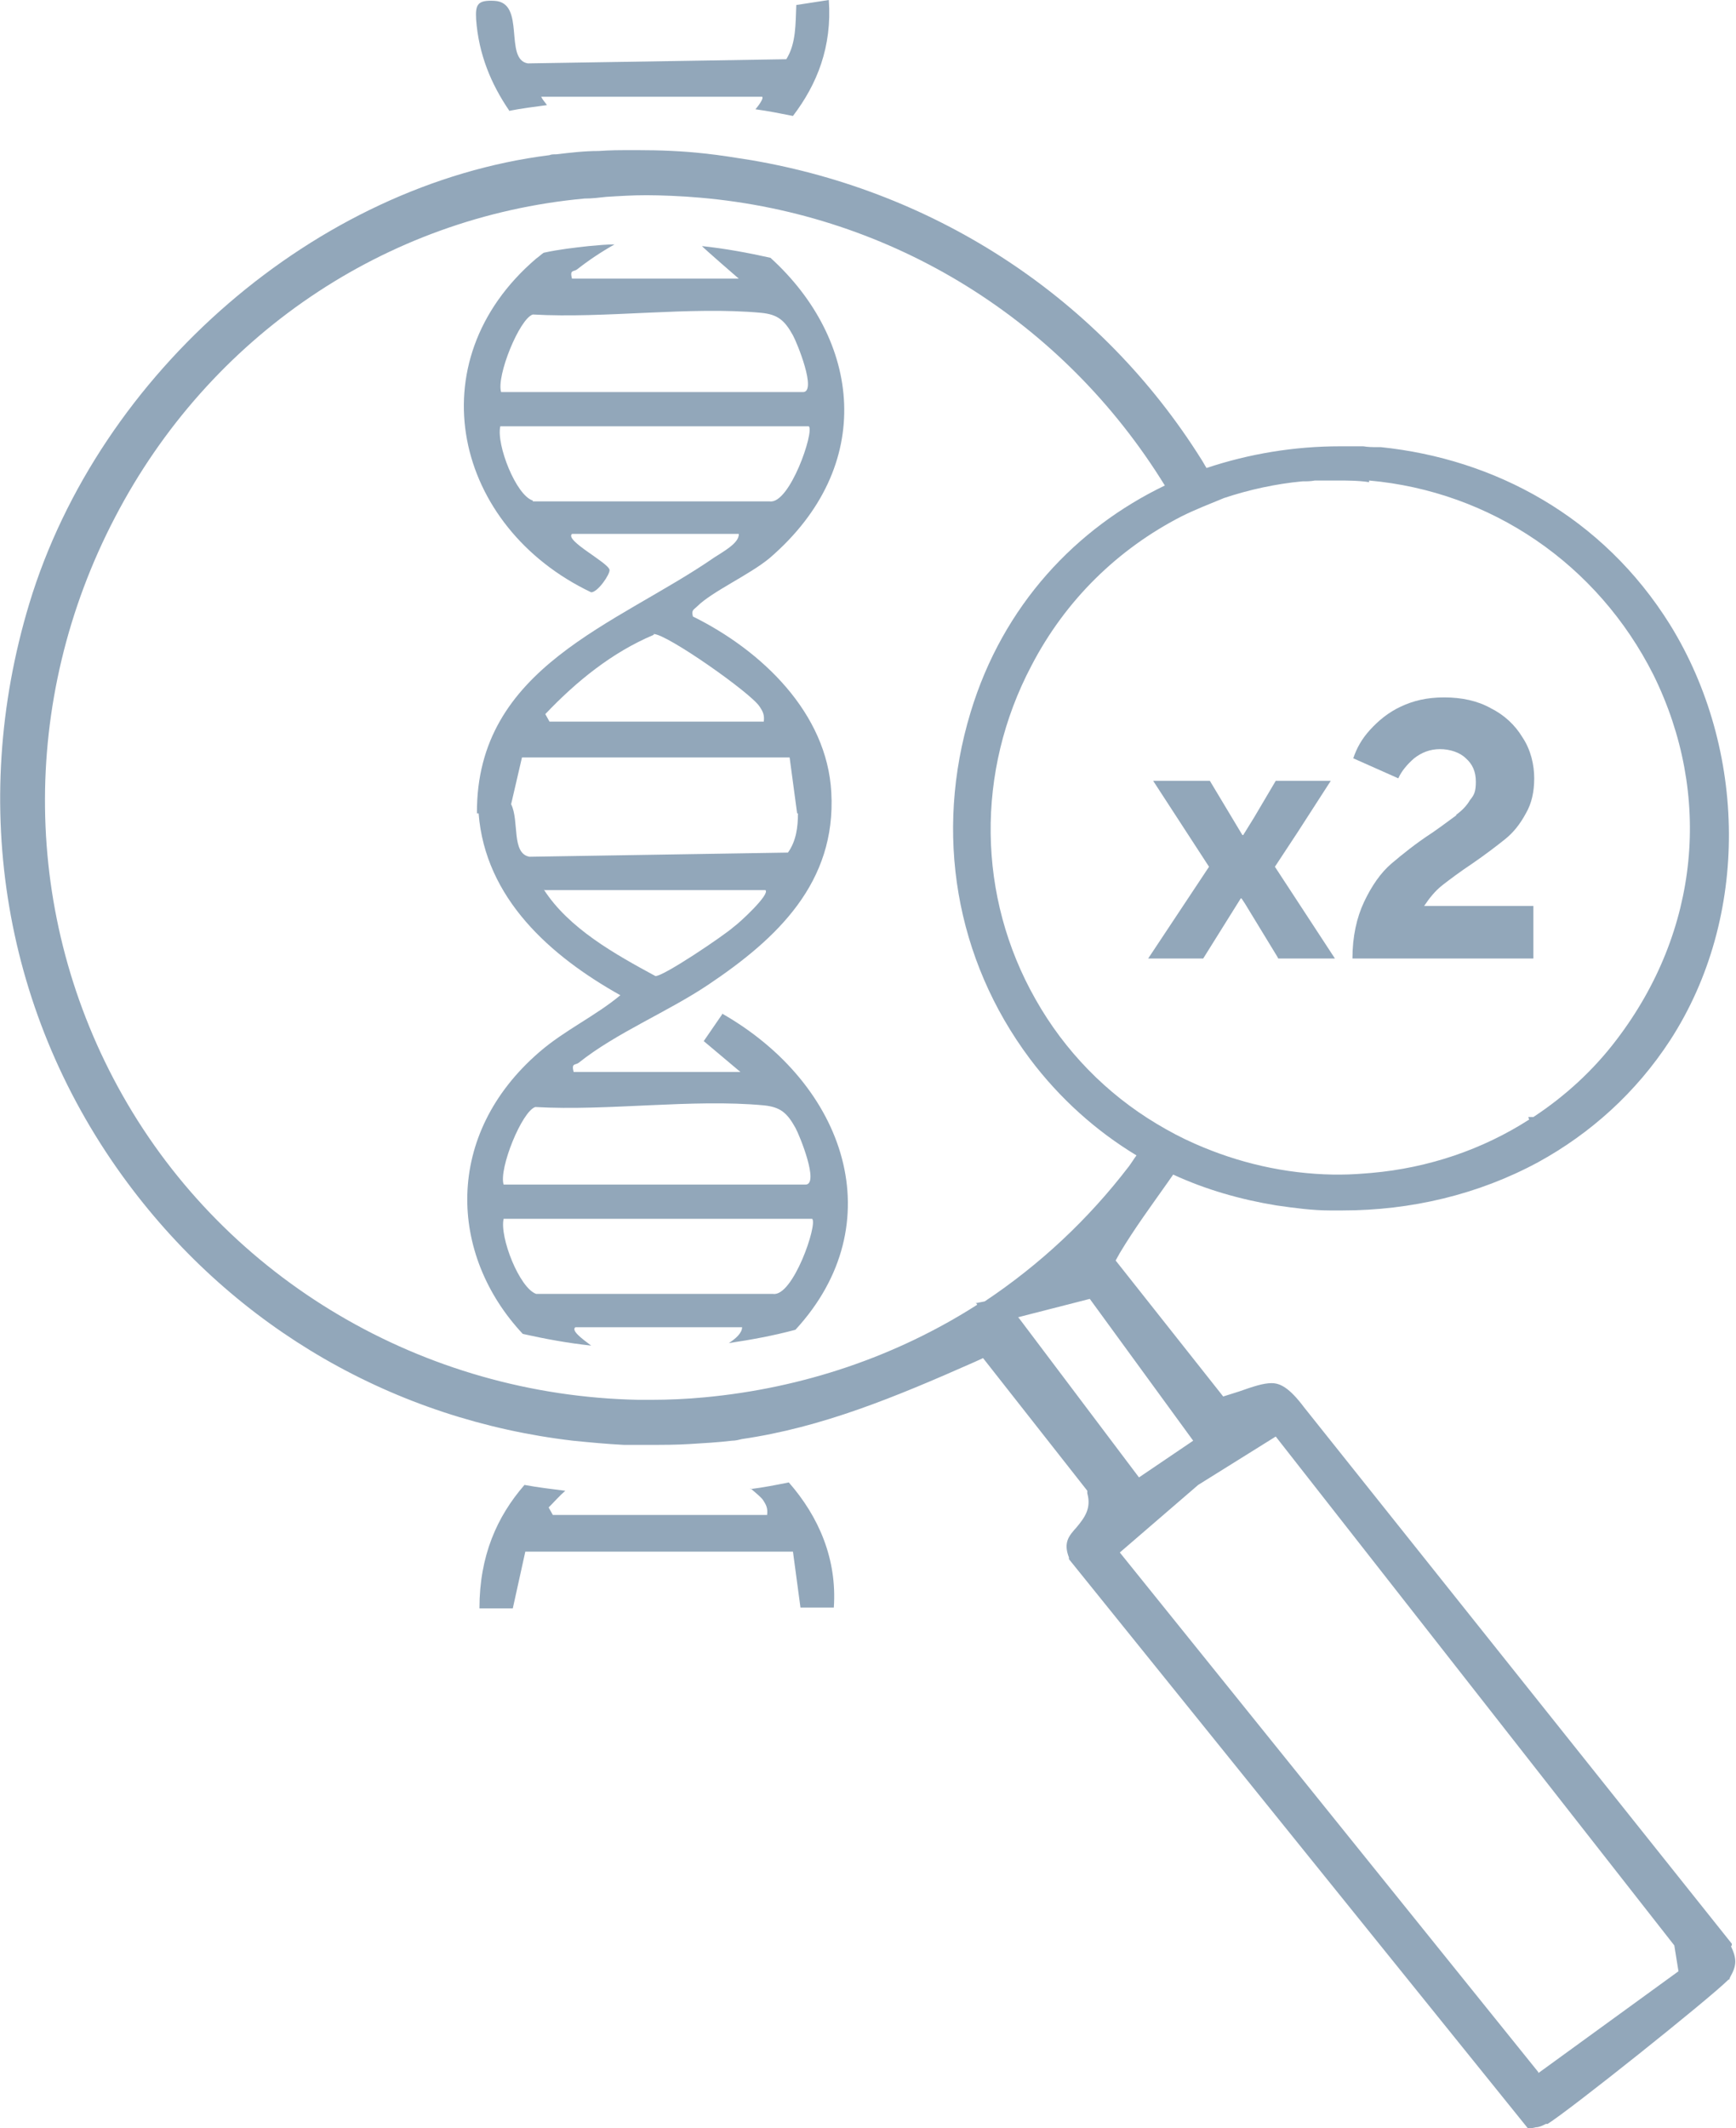
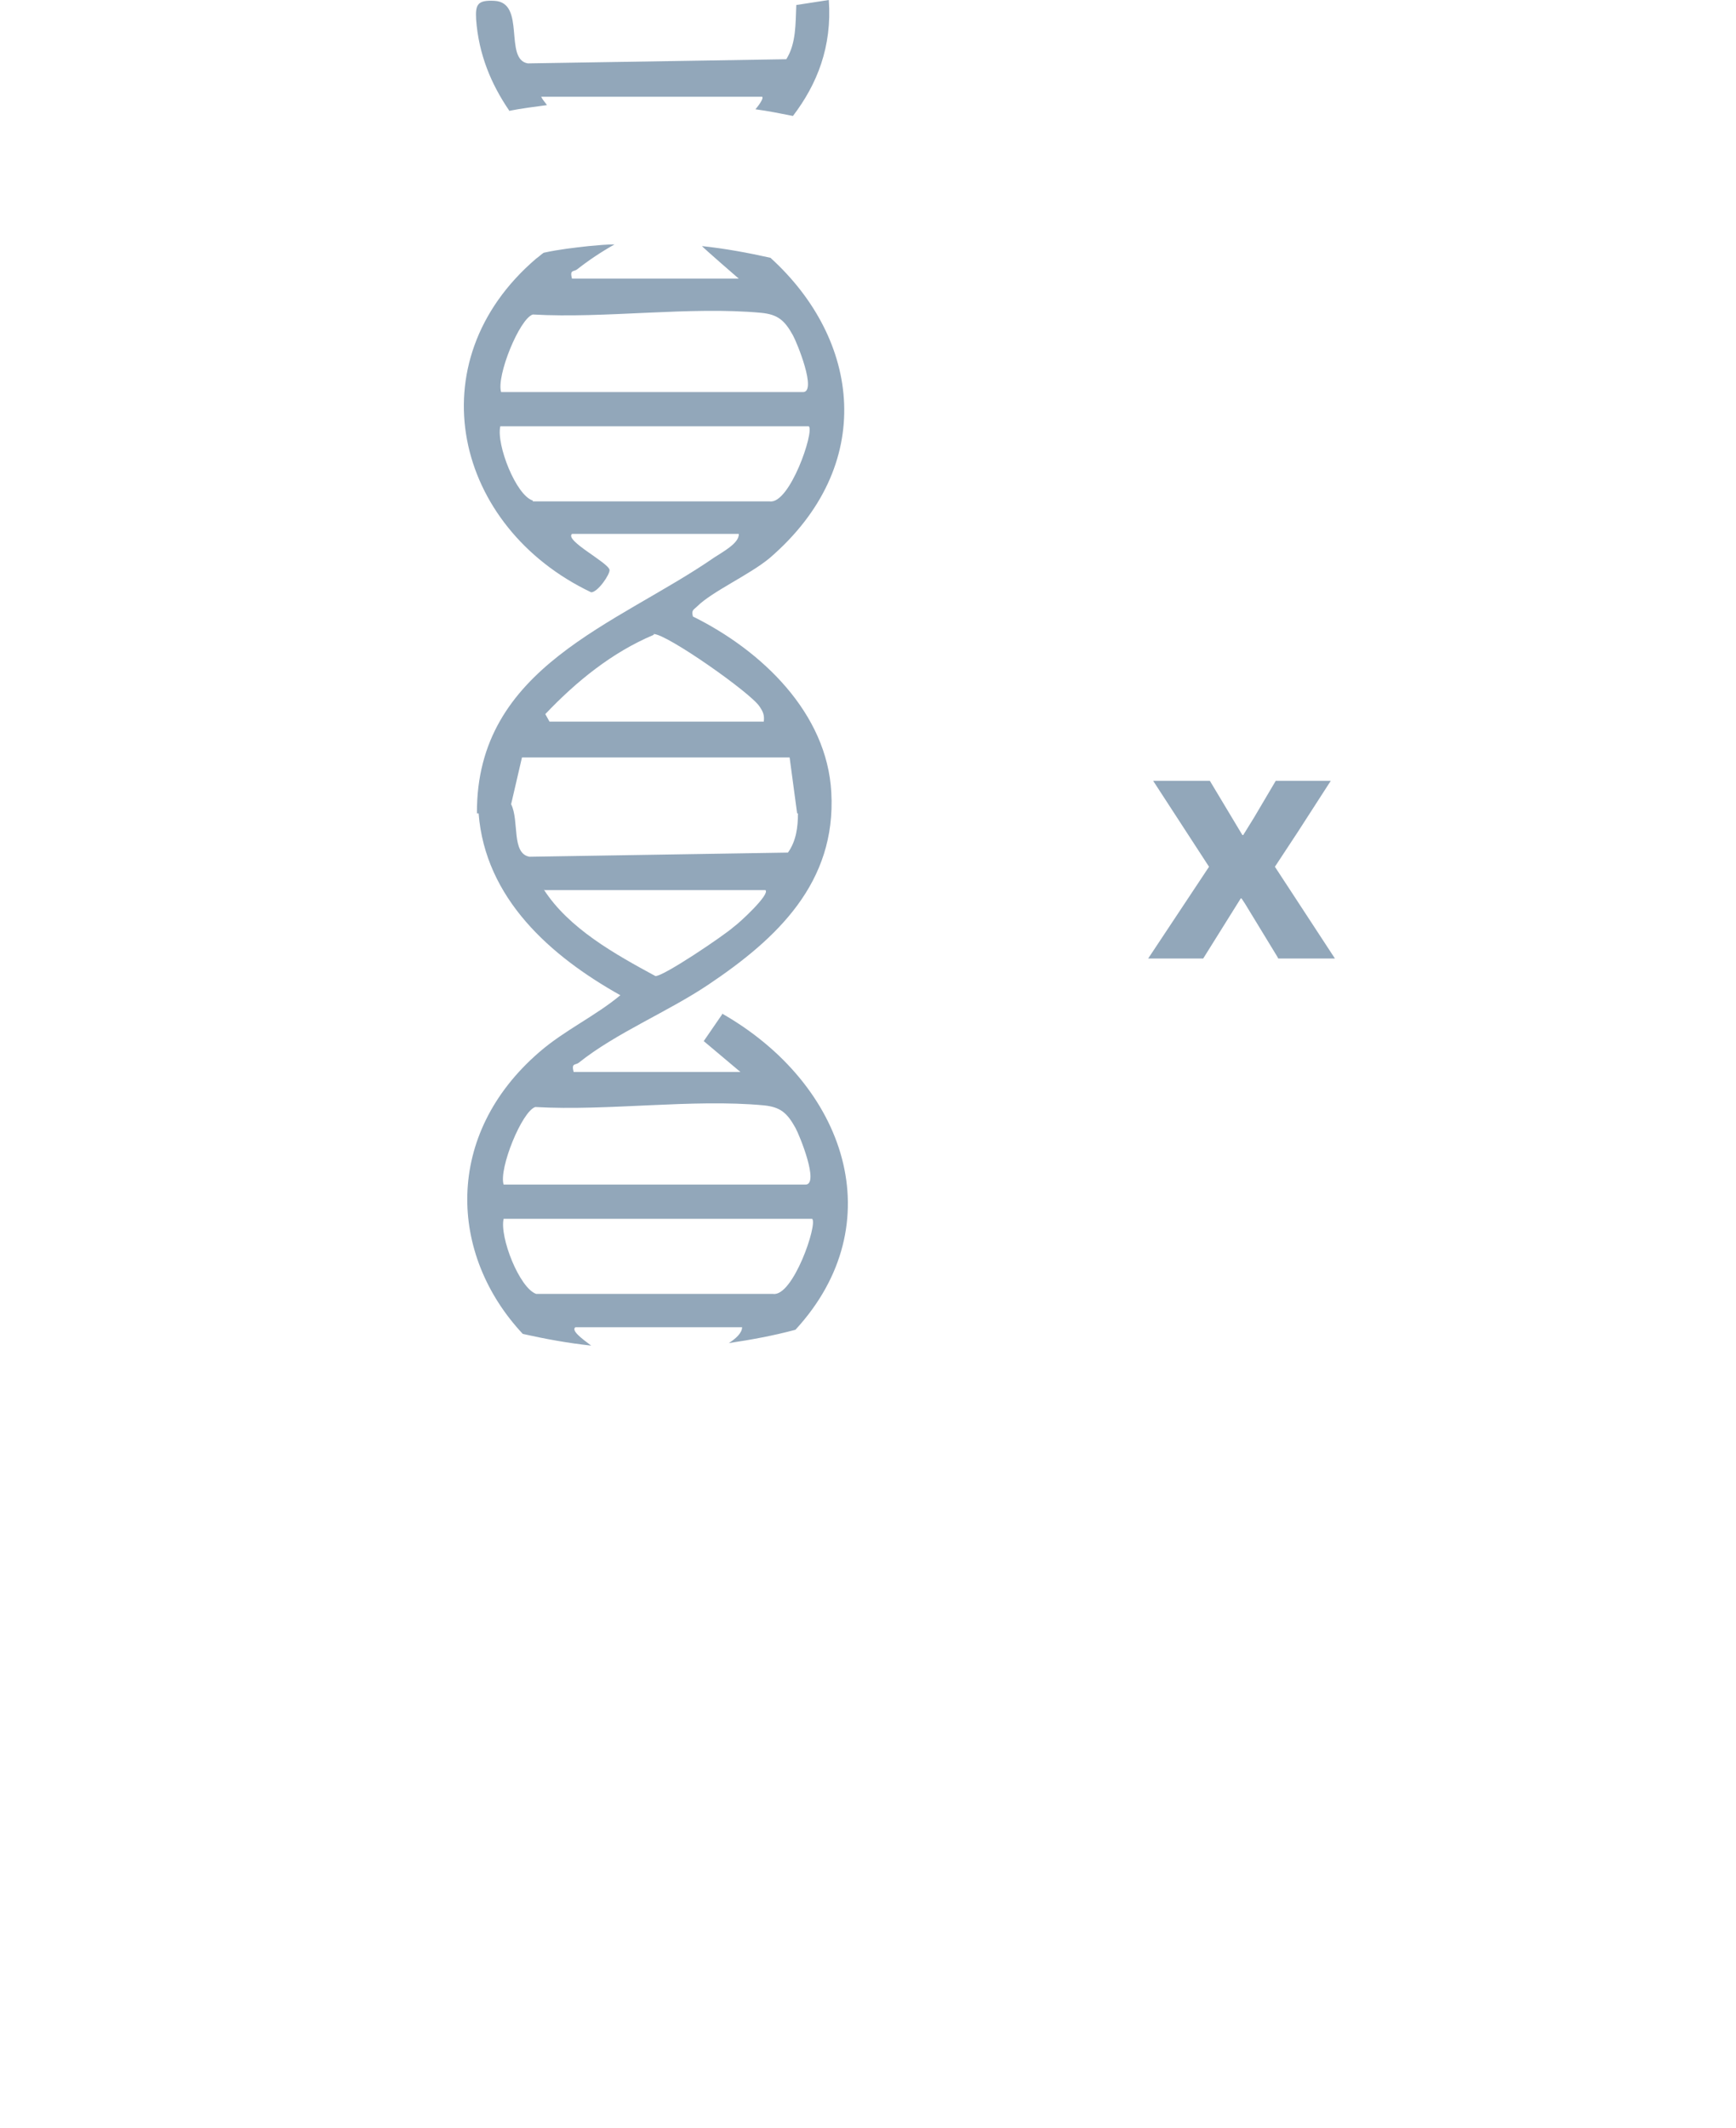
<svg xmlns="http://www.w3.org/2000/svg" id="Layer_2" version="1.1" viewBox="0 0 208.2 255.1">
  <defs>
    <style>
      .st0 {
        fill: #92a7ba;
      }
    </style>
  </defs>
  <g id="Layer_1-2">
    <g>
-       <path class="st0" d="M86.6,121.6l-2.2,3.2,4.4,3.7h-20c-.3-1.1.2-.8.6-1.1,4.5-3.6,10.7-6.1,15.6-9.4,8.2-5.5,15.3-12.2,14.7-23h0c-.5-9.5-8.3-17-16.6-21.1-.2-.8.1-.8.5-1.2,1.8-1.8,6.3-3.8,8.7-5.8,12.9-11.1,10.9-26.2.1-36-2.7-.6-5.4-1.1-8.2-1.4h0c0,.1,4.4,3.9,4.4,3.9h-20c-.3-1.1.2-.8.6-1.1,1.4-1.1,2.9-2.1,4.5-3-1,0-2,.1-3.1.2-1.8.2-3.6.4-5.4.8-.3.2-.6.5-.9.7-14.5,12.4-9.8,32.2,6.6,40,.8,0,2.3-2.2,2.2-2.7-.2-.9-5.4-3.5-4.5-4.3h20c.1,1.1-2,2.2-2.9,2.8-11.7,8.1-28.6,13.1-28.5,30.7h.2c.8,10.2,8.6,17.1,17,21.8-3,2.5-6.7,4.2-9.7,6.8-11.5,9.9-10.9,24.3-2,33.8,2.7.6,5.4,1.1,8.2,1.4-1.2-.9-2.4-1.8-1.9-2.2h20c0,.7-.8,1.4-1.6,1.9,2.7-.4,5.4-.9,8-1.6,11.7-12.7,6.1-29.4-8.8-37.9h0ZM63.9,37.7c8.7.5,18.8-1,27.4-.2,2,.2,2.8.9,3.8,2.7.5.9,2.9,6.8,1.2,6.8h-36.2c-.6-1.9,2.2-8.8,3.8-9.3h0ZM63.9,60c-2-.6-4.4-6.7-3.9-8.9h37c.7.6-2.3,9.4-4.7,9,0,0-28.4,0-28.4,0ZM78.4,76c1.6,0,11.7,7.1,12.7,8.7.4.6.6,1,.5,1.8h-25.7c0,0-.5-.9-.5-.9,3.7-3.9,8-7.4,13-9.5h0ZM63.5,102.7c-2.2-.4-1.2-4.3-2.2-6.3l1.3-5.6h32.1l.9,6.7h.1c0,1.6-.2,3.3-1.2,4.7,0,0-31,.5-31,.5ZM65.3,106.7h26.5c.6.5-3.2,4-3.8,4.4-1.1,1-8.5,6-9.4,5.9-4.8-2.6-10.4-5.7-13.4-10.4ZM92.7,155.1h-28.4c-2-.7-4.4-6.8-3.9-9h37c.7.6-2.3,9.4-4.7,9h0ZM95.4,135.2c.5.9,2.9,6.8,1.2,6.8h-36.2c-.6-1.9,2.2-8.8,3.8-9.3,8.7.5,18.8-1,27.4-.2,2,.2,2.8.9,3.8,2.7h0Z" />
+       <path class="st0" d="M86.6,121.6l-2.2,3.2,4.4,3.7h-20c-.3-1.1.2-.8.6-1.1,4.5-3.6,10.7-6.1,15.6-9.4,8.2-5.5,15.3-12.2,14.7-23h0c-.5-9.5-8.3-17-16.6-21.1-.2-.8.1-.8.5-1.2,1.8-1.8,6.3-3.8,8.7-5.8,12.9-11.1,10.9-26.2.1-36-2.7-.6-5.4-1.1-8.2-1.4h0c0,.1,4.4,3.9,4.4,3.9h-20c-.3-1.1.2-.8.6-1.1,1.4-1.1,2.9-2.1,4.5-3-1,0-2,.1-3.1.2-1.8.2-3.6.4-5.4.8-.3.2-.6.5-.9.7-14.5,12.4-9.8,32.2,6.6,40,.8,0,2.3-2.2,2.2-2.7-.2-.9-5.4-3.5-4.5-4.3h20c.1,1.1-2,2.2-2.9,2.8-11.7,8.1-28.6,13.1-28.5,30.7h.2c.8,10.2,8.6,17.1,17,21.8-3,2.5-6.7,4.2-9.7,6.8-11.5,9.9-10.9,24.3-2,33.8,2.7.6,5.4,1.1,8.2,1.4-1.2-.9-2.4-1.8-1.9-2.2h20c0,.7-.8,1.4-1.6,1.9,2.7-.4,5.4-.9,8-1.6,11.7-12.7,6.1-29.4-8.8-37.9h0ZM63.9,37.7c8.7.5,18.8-1,27.4-.2,2,.2,2.8.9,3.8,2.7.5.9,2.9,6.8,1.2,6.8h-36.2c-.6-1.9,2.2-8.8,3.8-9.3h0ZM63.9,60c-2-.6-4.4-6.7-3.9-8.9h37c.7.6-2.3,9.4-4.7,9,0,0-28.4,0-28.4,0ZM78.4,76c1.6,0,11.7,7.1,12.7,8.7.4.6.6,1,.5,1.8h-25.7c0,0-.5-.9-.5-.9,3.7-3.9,8-7.4,13-9.5h0ZM63.5,102.7c-2.2-.4-1.2-4.3-2.2-6.3l1.3-5.6h32.1l.9,6.7h.1c0,1.6-.2,3.3-1.2,4.7,0,0-31,.5-31,.5M65.3,106.7h26.5c.6.5-3.2,4-3.8,4.4-1.1,1-8.5,6-9.4,5.9-4.8-2.6-10.4-5.7-13.4-10.4ZM92.7,155.1h-28.4c-2-.7-4.4-6.8-3.9-9h37c.7.6-2.3,9.4-4.7,9h0ZM95.4,135.2c.5.9,2.9,6.8,1.2,6.8h-36.2c-.6-1.9,2.2-8.8,3.8-9.3,8.7.5,18.8-1,27.4-.2,2,.2,2.8.9,3.8,2.7h0Z" />
      <path class="st0" d="M61,13.3c1.5-.3,3.1-.5,4.6-.7-.2-.3-.5-.6-.7-1h26.5c.2.1-.2.8-.8,1.5,1.5.2,3,.5,4.5.8,2.9-3.8,4.7-8.3,4.3-13.9l-3.9.6c-.1,2.2,0,4.6-1.2,6.5l-31,.5c-2.9-.5-.2-7.3-4-7.5-2-.1-2.3.4-2.2,2.2.3,4.2,1.8,7.8,4,11h0Z" />
-       <path class="st0" d="M90,178.4c.7.6,1.3,1.1,1.5,1.4.4.6.6,1,.5,1.8h-25.7c0,0-.5-.9-.5-.9.7-.7,1.3-1.4,2-2-1.6-.2-3.3-.4-4.9-.7-3.3,3.8-5.4,8.5-5.4,14.8h4c0,0,1.5-6.8,1.5-6.8h32.1l.9,6.7h4c.4-5.8-1.8-10.9-5.4-15-1.5.3-3,.6-4.6.8h0Z" />
-       <path class="st0" d="M207.7,233.2v-.2c0,0-51.3-64.3-51.3-64.3-1.8-2.4-2.9-2.9-3.9-2.9s-2.2.4-3.9,1l-1.9.6-12.9-16.3.5-.9c1.8-3,3.8-5.7,5.7-8.4.2-.3.5-.7.7-1,3.9,1.8,8.1,3,12.4,3.7,2.1.3,4.3.6,6.4.6.3,0,.6,0,1,0h.5c8.2,0,16.3-1.9,23.5-5.8,6.2-3.4,11.7-8.3,15.8-14.6,9.6-14.8,9.2-34.9,0-49.8-8.1-13-21.1-19.9-34.7-21.3-.1,0-.3,0-.4,0-.6,0-1.1,0-1.7-.1-.2,0-.4,0-.5,0-.7,0-1.4,0-2.1,0h-.2c-5.5,0-10.9.9-16,2.6-.2-.3-.4-.7-.6-1-12.1-19.3-31.7-32.1-54-35.9-1.9-.3-3.7-.6-5.6-.8-2.7-.3-5.3-.4-8-.4s-3.1,0-4.7.1c-1.7,0-3.4.2-5.1.4-.3,0-.6,0-.8.1-27.9,3.5-54,26-62.4,53.8-7.3,24.2-3,49.5,11.8,69.4,13,17.5,32.1,28.4,53.4,30.9,2,.2,4.1.4,6.1.5,1,0,2.1,0,3.1,0,1.6,0,3.2,0,4.8-.1,1.7-.1,3.4-.2,5.1-.4.4,0,.8-.1,1.2-.2,9.6-1.4,18.3-5,27.8-9.2l1.1-.5,12.5,15.9v.3c.5,1.8-.3,2.9-1.3,4.1-.9,1-1.6,1.8-.9,3.6v.2c0,0,55.1,68.3,55.1,68.3l.9-.2c.4,0,.8-.2,1.2-.4h.2c2.6-1.6,19.4-15,21.7-17.3h.1c0-.1.1-.3.1-.3.8-1.4.8-2.2.1-3.7h0ZM164.2,57.6c14.6,1.3,27.4,10,34.1,23.3,7.1,14.4,5.5,30.7-4.4,43.7-2.8,3.7-6.2,6.8-10,9.3h-.6c0,.1.1.3.1.3-5.6,3.6-12.1,5.8-18.9,6.4-1.2.1-2.5.2-3.7.2s-.6,0-.9,0c-5.8-.1-11.4-1.4-16.6-3.7-1.6-.7-3.1-1.5-4.6-2.4-6-3.6-11-8.7-14.5-14.9-7-12.3-7.2-27.3-.5-40,4.1-7.9,10.4-14,18-17.9,1.6-.8,3.4-1.5,5.1-2.2,3-1,6.2-1.7,9.4-2,.5,0,1,0,1.5-.1.9,0,1.9,0,2.8,0s2.5,0,3.7.2h0ZM117,156.1l.2.3c-9.7,6.2-20.9,10-32.7,11.1-2.1.2-4.3.3-6.4.3s-1,0-1.5,0c-25.8-.5-49.4-14.4-61.9-36.5-12.1-21.4-12.4-47.3-.9-69.3,11.3-21.7,32.4-36,56.3-38.2.9,0,1.7-.1,2.6-.2,1.6-.1,3.2-.2,4.8-.2s4.3.1,6.5.3c23,2,43.5,14.7,55.7,34.5-10.6,5.1-19.4,14.3-23.3,27.2-4.4,14.5-1.8,29.6,7.1,41.5,3.6,4.8,8,8.7,12.8,11.6-.3.4-.6.9-.9,1.3-4.9,6.4-10.7,11.8-17.3,16.2l-1,.2h0ZM122.1,157.9l8.6-2.2,12.4,17-6.5,4.4-14.4-19.1h0ZM184.5,248.4l-50.2-62.3,9.4-8.1,9.3-5.8,47.8,61,.5,3.1-16.8,12.2h0Z" />
      <polygon class="st0" points="152.9 103.9 155.6 99.8 159.6 93.6 155.7 93.6 153 93.6 150.4 98 149.1 100.1 149 100.1 145.1 93.6 138.3 93.6 145 103.9 137.7 114.9 144.3 114.9 148.8 107.7 148.9 107.7 149.3 108.3 153.2 114.7 153.3 114.9 160.1 114.9 154.8 106.8 152.9 103.9" />
-       <path class="st0" d="M174.7,97.7c-.7.5-1.6,1.2-2.9,2.1-2,1.3-3.6,2.6-4.9,3.7s-2.4,2.7-3.3,4.6c-.9,1.9-1.4,4.2-1.4,6.8h21.7v-6.3h-13.1c.6-.9,1.3-1.8,2.2-2.5.9-.7,2.1-1.6,3.6-2.6,1.6-1.1,2.9-2.1,3.9-2.9s1.8-1.8,2.5-3.1c.7-1.2,1-2.6,1-4.2s-.4-3.4-1.4-4.9c-.9-1.5-2.2-2.7-3.8-3.5-1.6-.9-3.5-1.3-5.6-1.3s-3.7.4-5.2,1.1c-1.5.7-2.7,1.7-3.7,2.8s-1.6,2.2-2,3.4l5.4,2.4c.4-.9,1.1-1.7,1.9-2.4.9-.7,1.9-1.1,3.1-1.1s2.4.4,3.1,1.1c.8.7,1.2,1.6,1.2,2.8s-.2,1.6-.7,2.2c-.4.7-1,1.3-1.7,1.8h0Z" />
    </g>
  </g>
</svg>